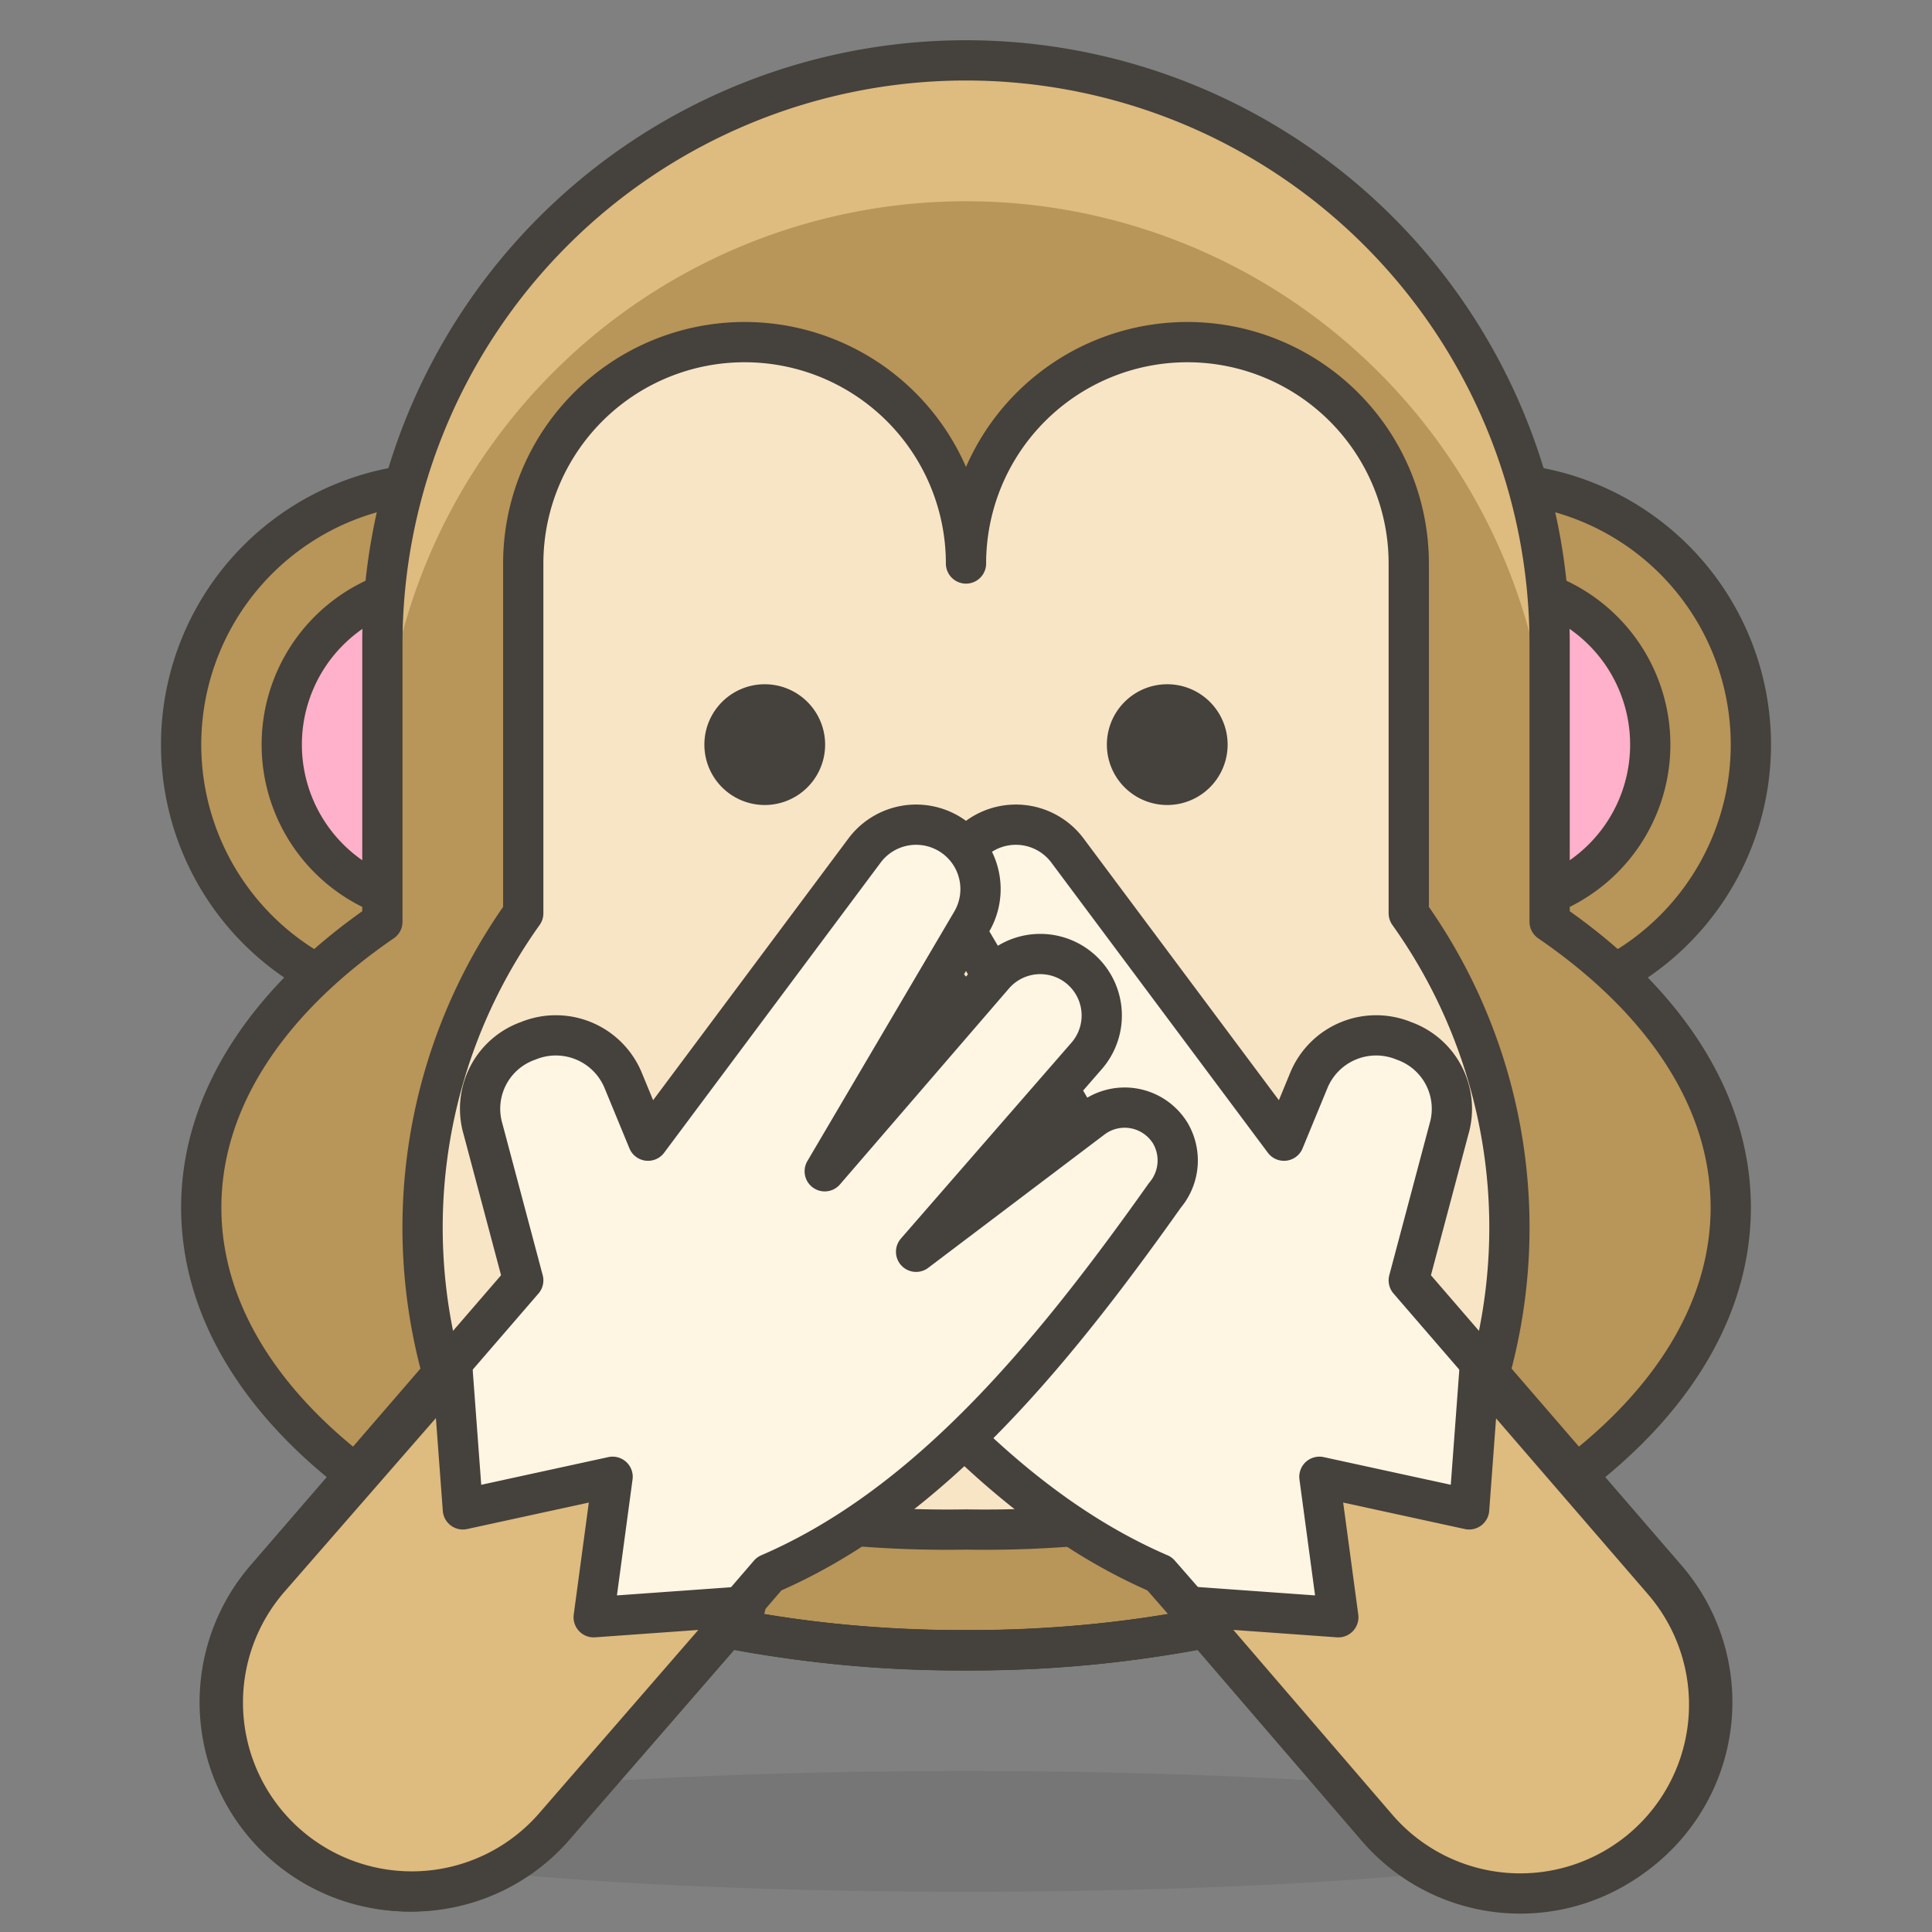
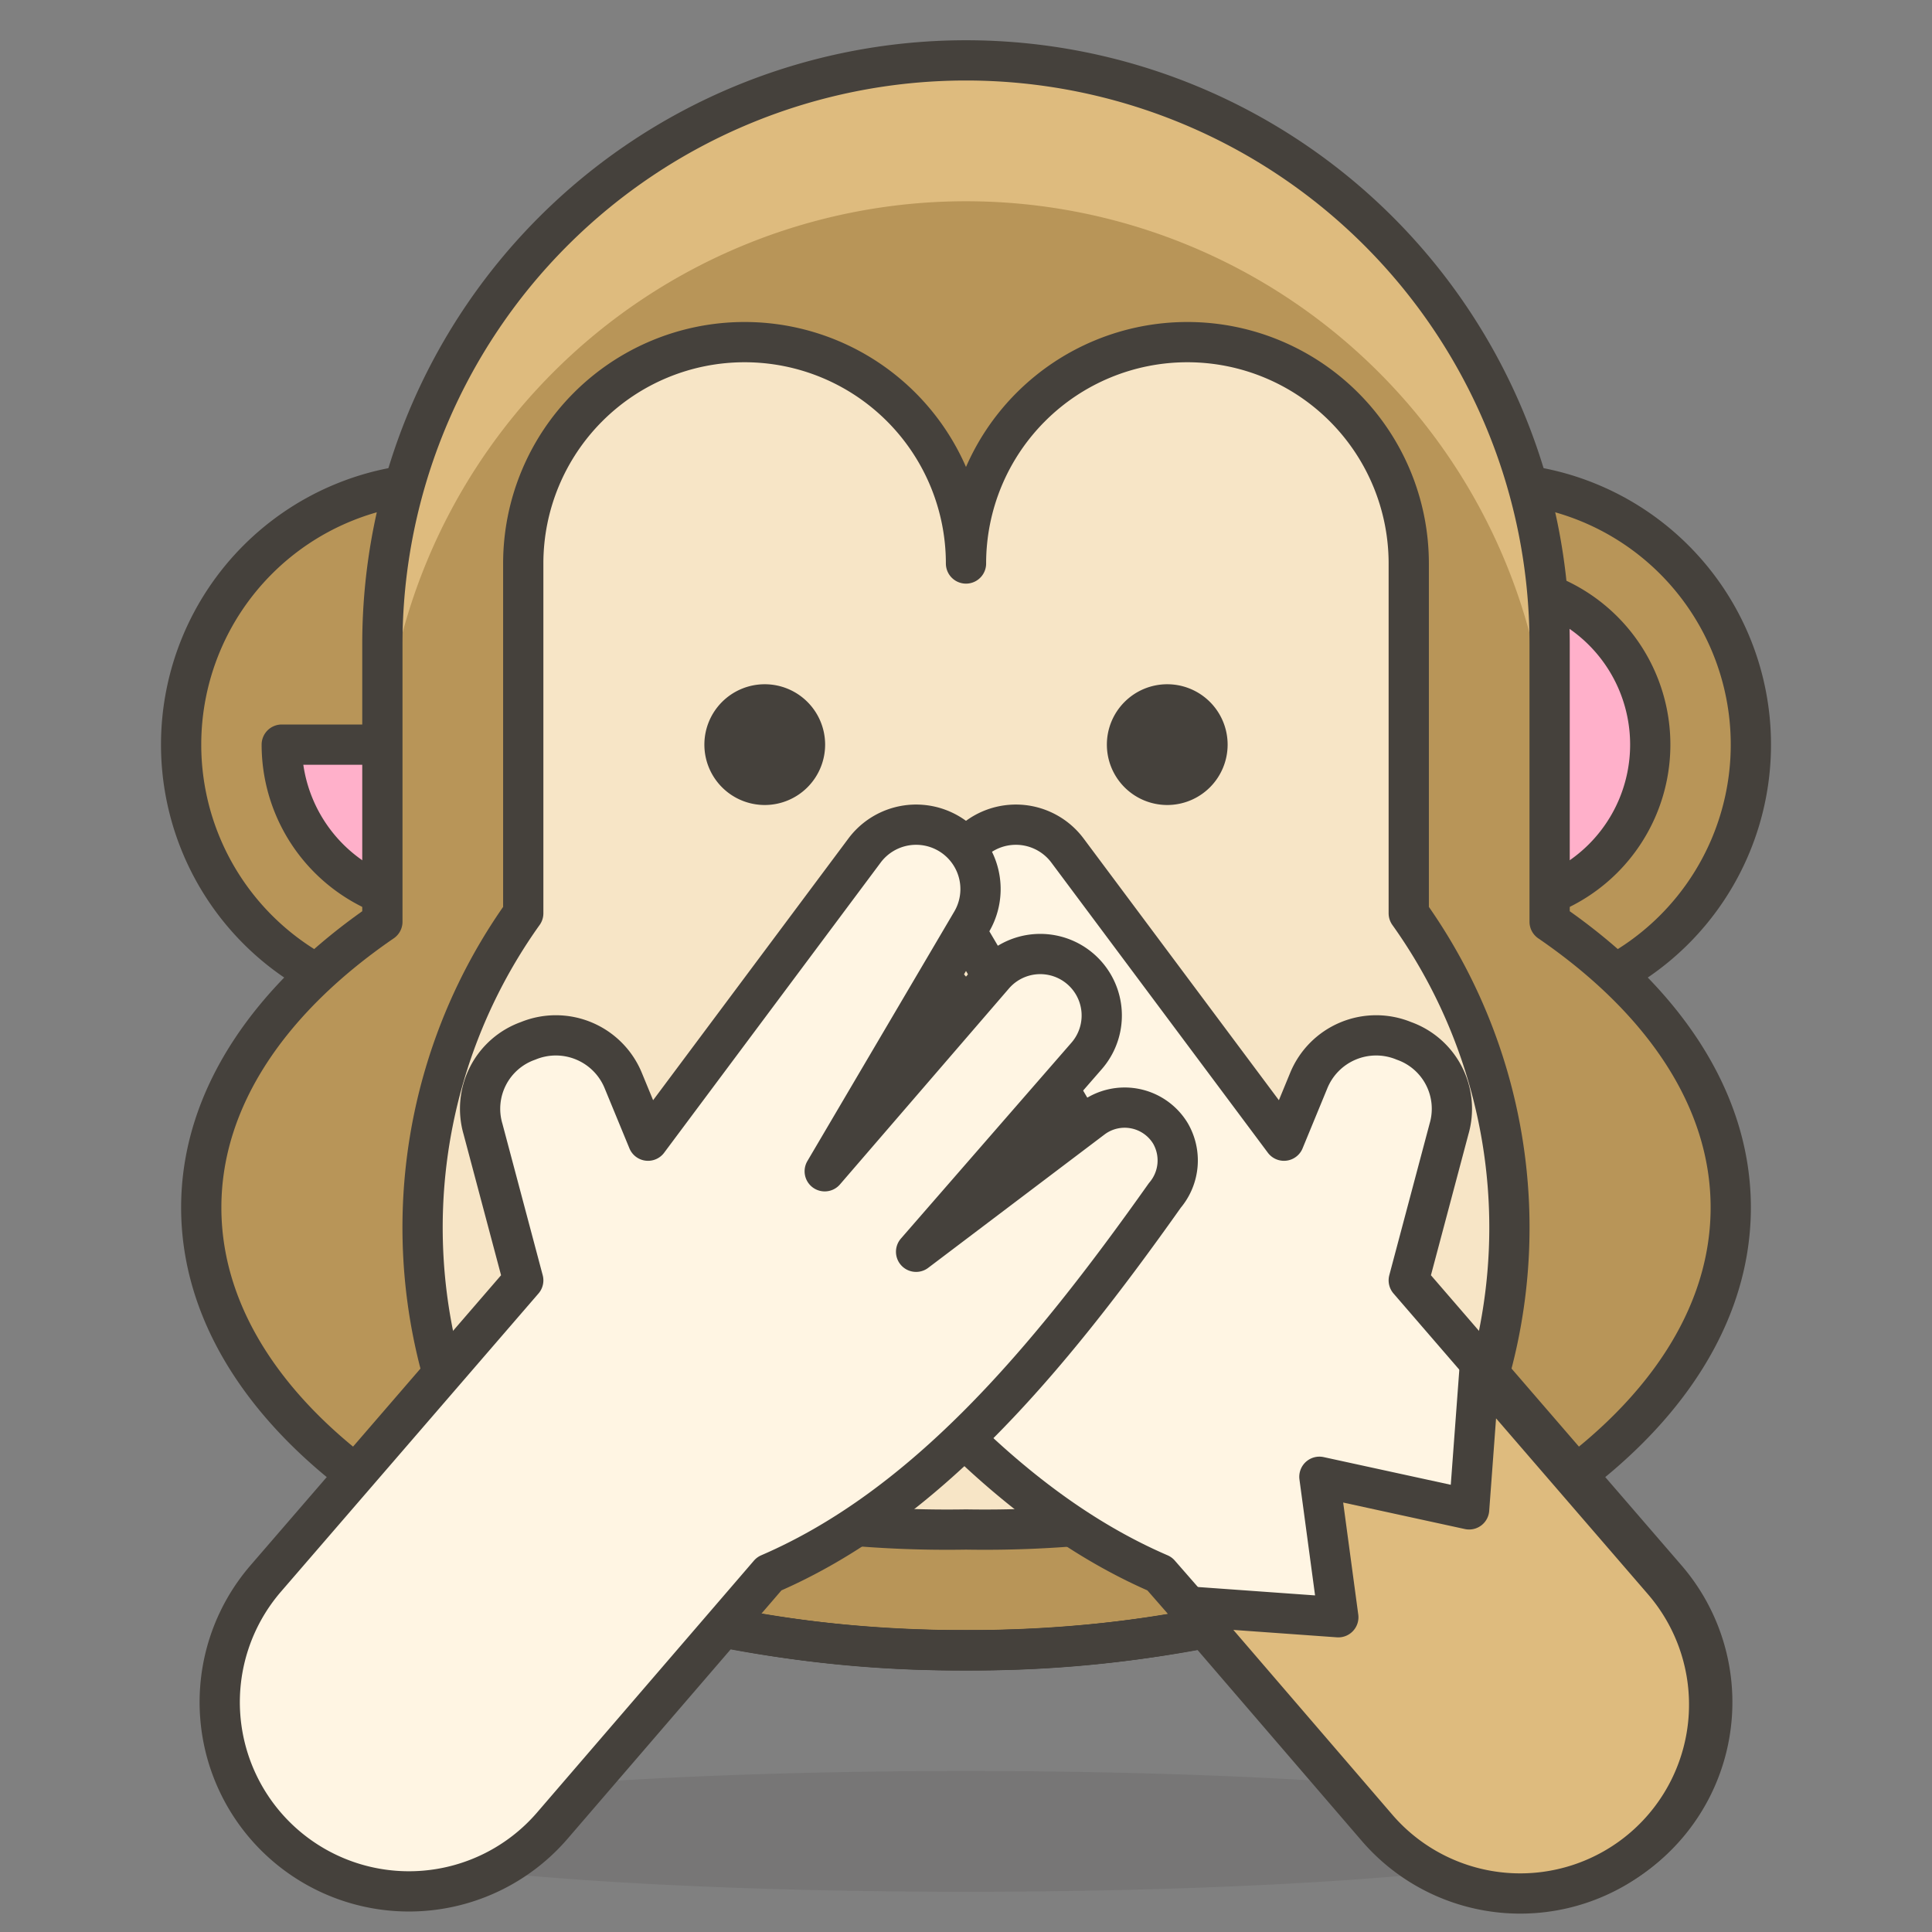
<svg xmlns="http://www.w3.org/2000/svg" width="512" height="512" viewBox="0 0 48 48">
  <rect x="0" y="0" width="48" height="48" fill="#808080" stroke="none" />
  <path fill="#b89558" stroke="#45413c" stroke-linecap="round" stroke-linejoin="round" d="M30.5 18.5a6.5 6.5 0 1 0 13 0a6.5 6.5 0 1 0-13 0Z" />
  <path fill="#ffb0ca" stroke="#45413c" stroke-linecap="round" stroke-linejoin="round" d="M33 18.5a4 4 0 1 0 8 0a4 4 0 1 0-8 0Z" />
  <path fill="#b89558" stroke="#45413c" stroke-linecap="round" stroke-linejoin="round" d="M4.5 18.5a6.5 6.5 0 1 0 13 0a6.5 6.5 0 1 0-13 0Z" />
-   <path fill="#ffb0ca" stroke="#45413c" stroke-linecap="round" stroke-linejoin="round" d="M7 18.5a4 4 0 1 0 8 0a4 4 0 1 0-8 0Z" />
+   <path fill="#ffb0ca" stroke="#45413c" stroke-linecap="round" stroke-linejoin="round" d="M7 18.5a4 4 0 1 0 8 0Z" />
  <path fill="#b89558" d="M38.5 22.9V16a14.5 14.5 0 0 0-29 0v6.9C6.7 24.82 5 27.29 5 30c0 6.08 8.51 11 19 11s19-4.92 19-11c0-2.71-1.7-5.18-4.5-7.1Z" />
  <path fill="#f7e5c6" d="M34.27 39.24A13.44 13.44 0 0 0 35 22.69V14a5.5 5.5 0 0 0-11 0a5.5 5.5 0 0 0-11 0v8.69a13.44 13.44 0 0 0 .73 16.55A29.49 29.49 0 0 0 24 41a29.49 29.49 0 0 0 10.27-1.76Z" />
  <path fill="#b89558" stroke="#45413c" d="M34.27 39.24a13.54 13.54 0 0 0 2.39-4.05A27.81 27.81 0 0 1 24 38a27.81 27.81 0 0 1-12.66-2.81a13.54 13.54 0 0 0 2.39 4.05A29.86 29.86 0 0 0 24 41a29.86 29.86 0 0 0 10.27-1.76Z" />
  <path fill="#debb7e" d="M24 5a14.5 14.5 0 0 1 14.5 14.5V16a14.5 14.5 0 0 0-29 0v3.5A14.5 14.5 0 0 1 24 5Z" />
  <path fill="none" stroke="#45413c" stroke-linecap="round" stroke-linejoin="round" d="M38.5 22.9V16a14.5 14.5 0 0 0-29 0v6.9C6.7 24.82 5 27.29 5 30c0 6.08 8.51 11 19 11s19-4.92 19-11c0-2.71-1.7-5.18-4.5-7.1Z" />
  <path fill="#45413c" d="M8 45.5a16 1.5 0 1 0 32 0a16 1.5 0 1 0-32 0Z" opacity=".15" />
  <path fill="none" stroke="#45413c" stroke-linecap="round" stroke-linejoin="round" d="M34.27 39.24A13.44 13.44 0 0 0 35 22.69V14a5.5 5.5 0 0 0-11 0a5.5 5.5 0 0 0-11 0v8.69a13.44 13.44 0 0 0 .73 16.55A29.49 29.49 0 0 0 24 41a29.49 29.49 0 0 0 10.27-1.76Z" />
  <path fill="#fff5e3" stroke="#45413c" stroke-linecap="round" stroke-linejoin="round" d="m36 28.05l-1 3.76l6.4 7.41a4.7 4.7 0 1 1-7.12 6.14l-5.47-6.26c-3.87-1.67-6.9-5.26-9.83-9.4a1.34 1.34 0 0 1-.14-1.54a1.33 1.33 0 0 1 1.93-.38l4.47 3.32L21 26.23a1.52 1.52 0 1 1 2.31-2l4.2 4.87l-3.65-6.2a1.6 1.6 0 0 1 2.66-1.77l5.38 7.21l.61-1.48a1.81 1.81 0 0 1 2.37-1A1.79 1.79 0 0 1 36 28.05Z" />
  <path fill="#debb7e" stroke="#45413c" stroke-linecap="round" stroke-linejoin="round" d="m29.48 39.91l3.77.27l-.47-3.49l3.72.81l.26-3.5l4.56 5.28a4.69 4.69 0 1 1-7.1 6.14Z" />
  <path fill="#fff5e3" stroke="#45413c" stroke-linecap="round" stroke-linejoin="round" d="m12 28.05l1 3.76l-6.4 7.41a4.7 4.7 0 1 0 7.12 6.14l5.39-6.26c3.87-1.67 6.9-5.26 9.83-9.4a1.34 1.34 0 0 0 .14-1.54a1.33 1.33 0 0 0-1.93-.38l-4.39 3.32L27 26.23a1.52 1.52 0 1 0-2.31-2l-4.2 4.87l3.65-6.2a1.6 1.6 0 0 0-2.66-1.77l-5.38 7.21l-.61-1.48a1.81 1.81 0 0 0-2.37-1A1.79 1.79 0 0 0 12 28.05Z" />
-   <path fill="#debb7e" stroke="#45413c" stroke-linecap="round" stroke-linejoin="round" d="m18.52 39.91l-3.77.27l.47-3.49l-3.72.81l-.26-3.5l-4.56 5.23a4.69 4.69 0 0 0 7.1 6.14Z" />
  <path fill="#45413c" stroke="#45413c" stroke-linecap="round" stroke-linejoin="round" d="M18 18.5a1 1 0 1 0 1-1a1 1 0 0 0-1 1Zm12 0a1 1 0 1 1-1-1a1 1 0 0 1 1 1Z" />
</svg>